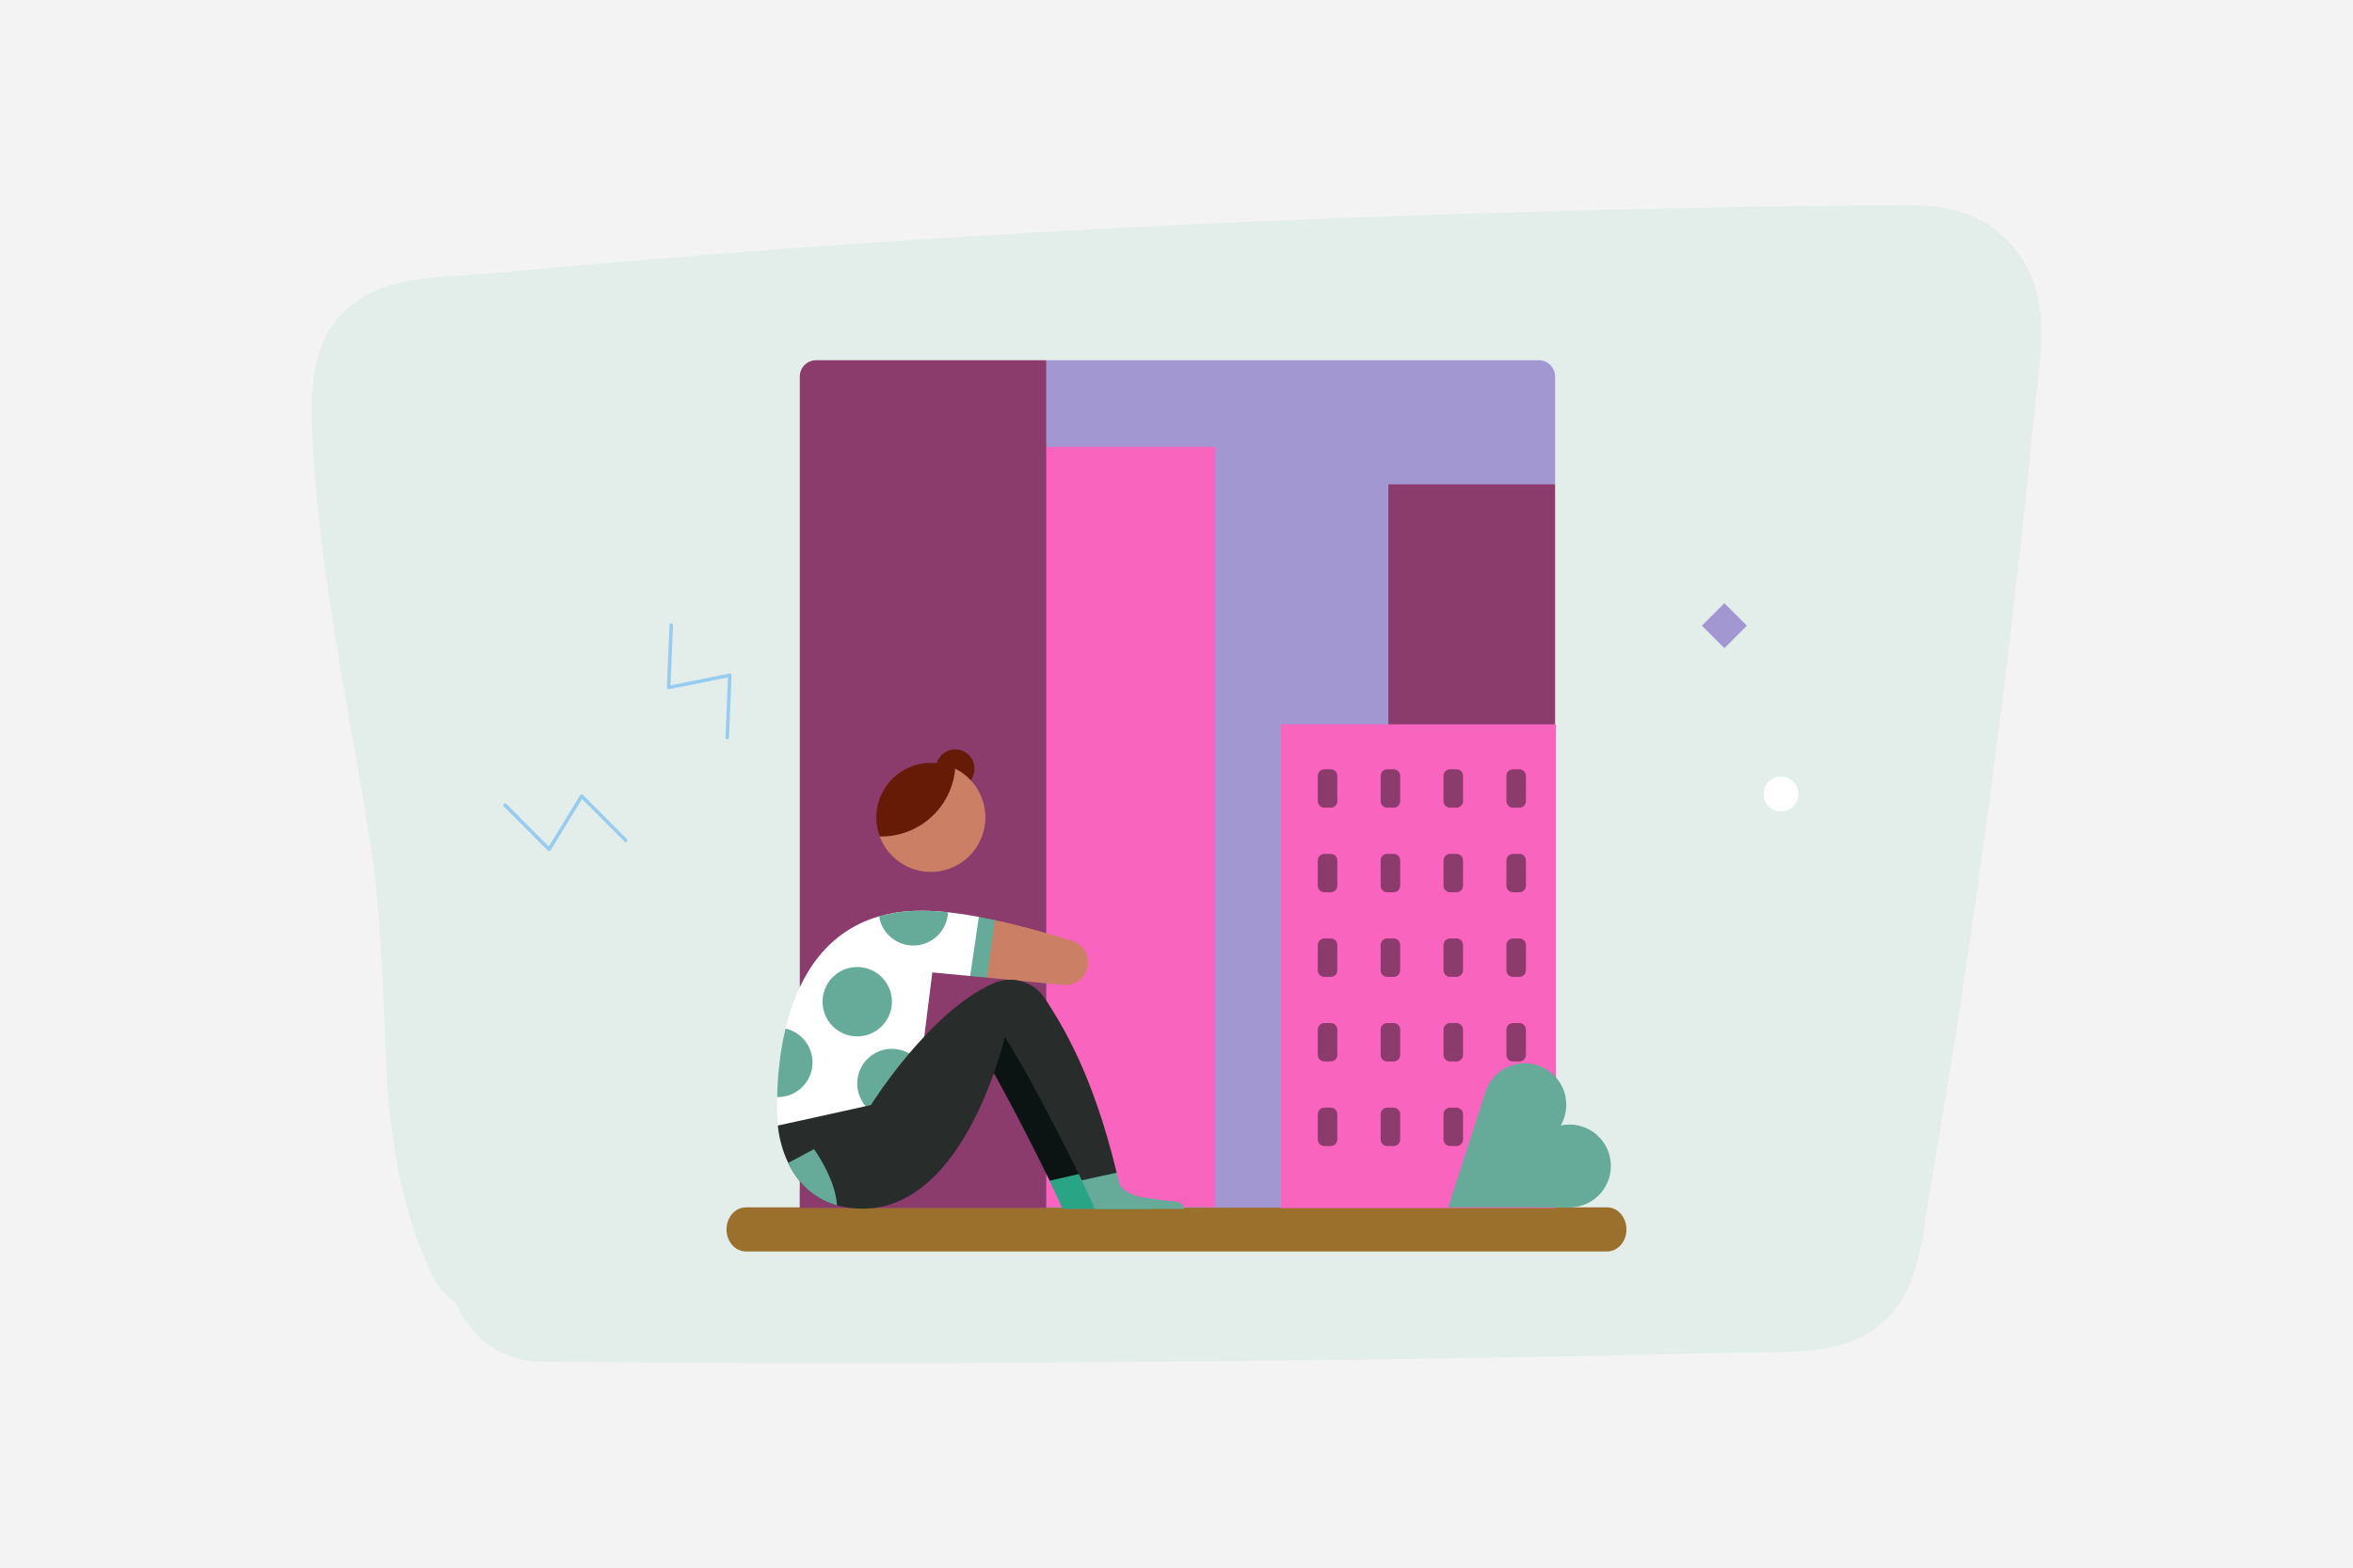
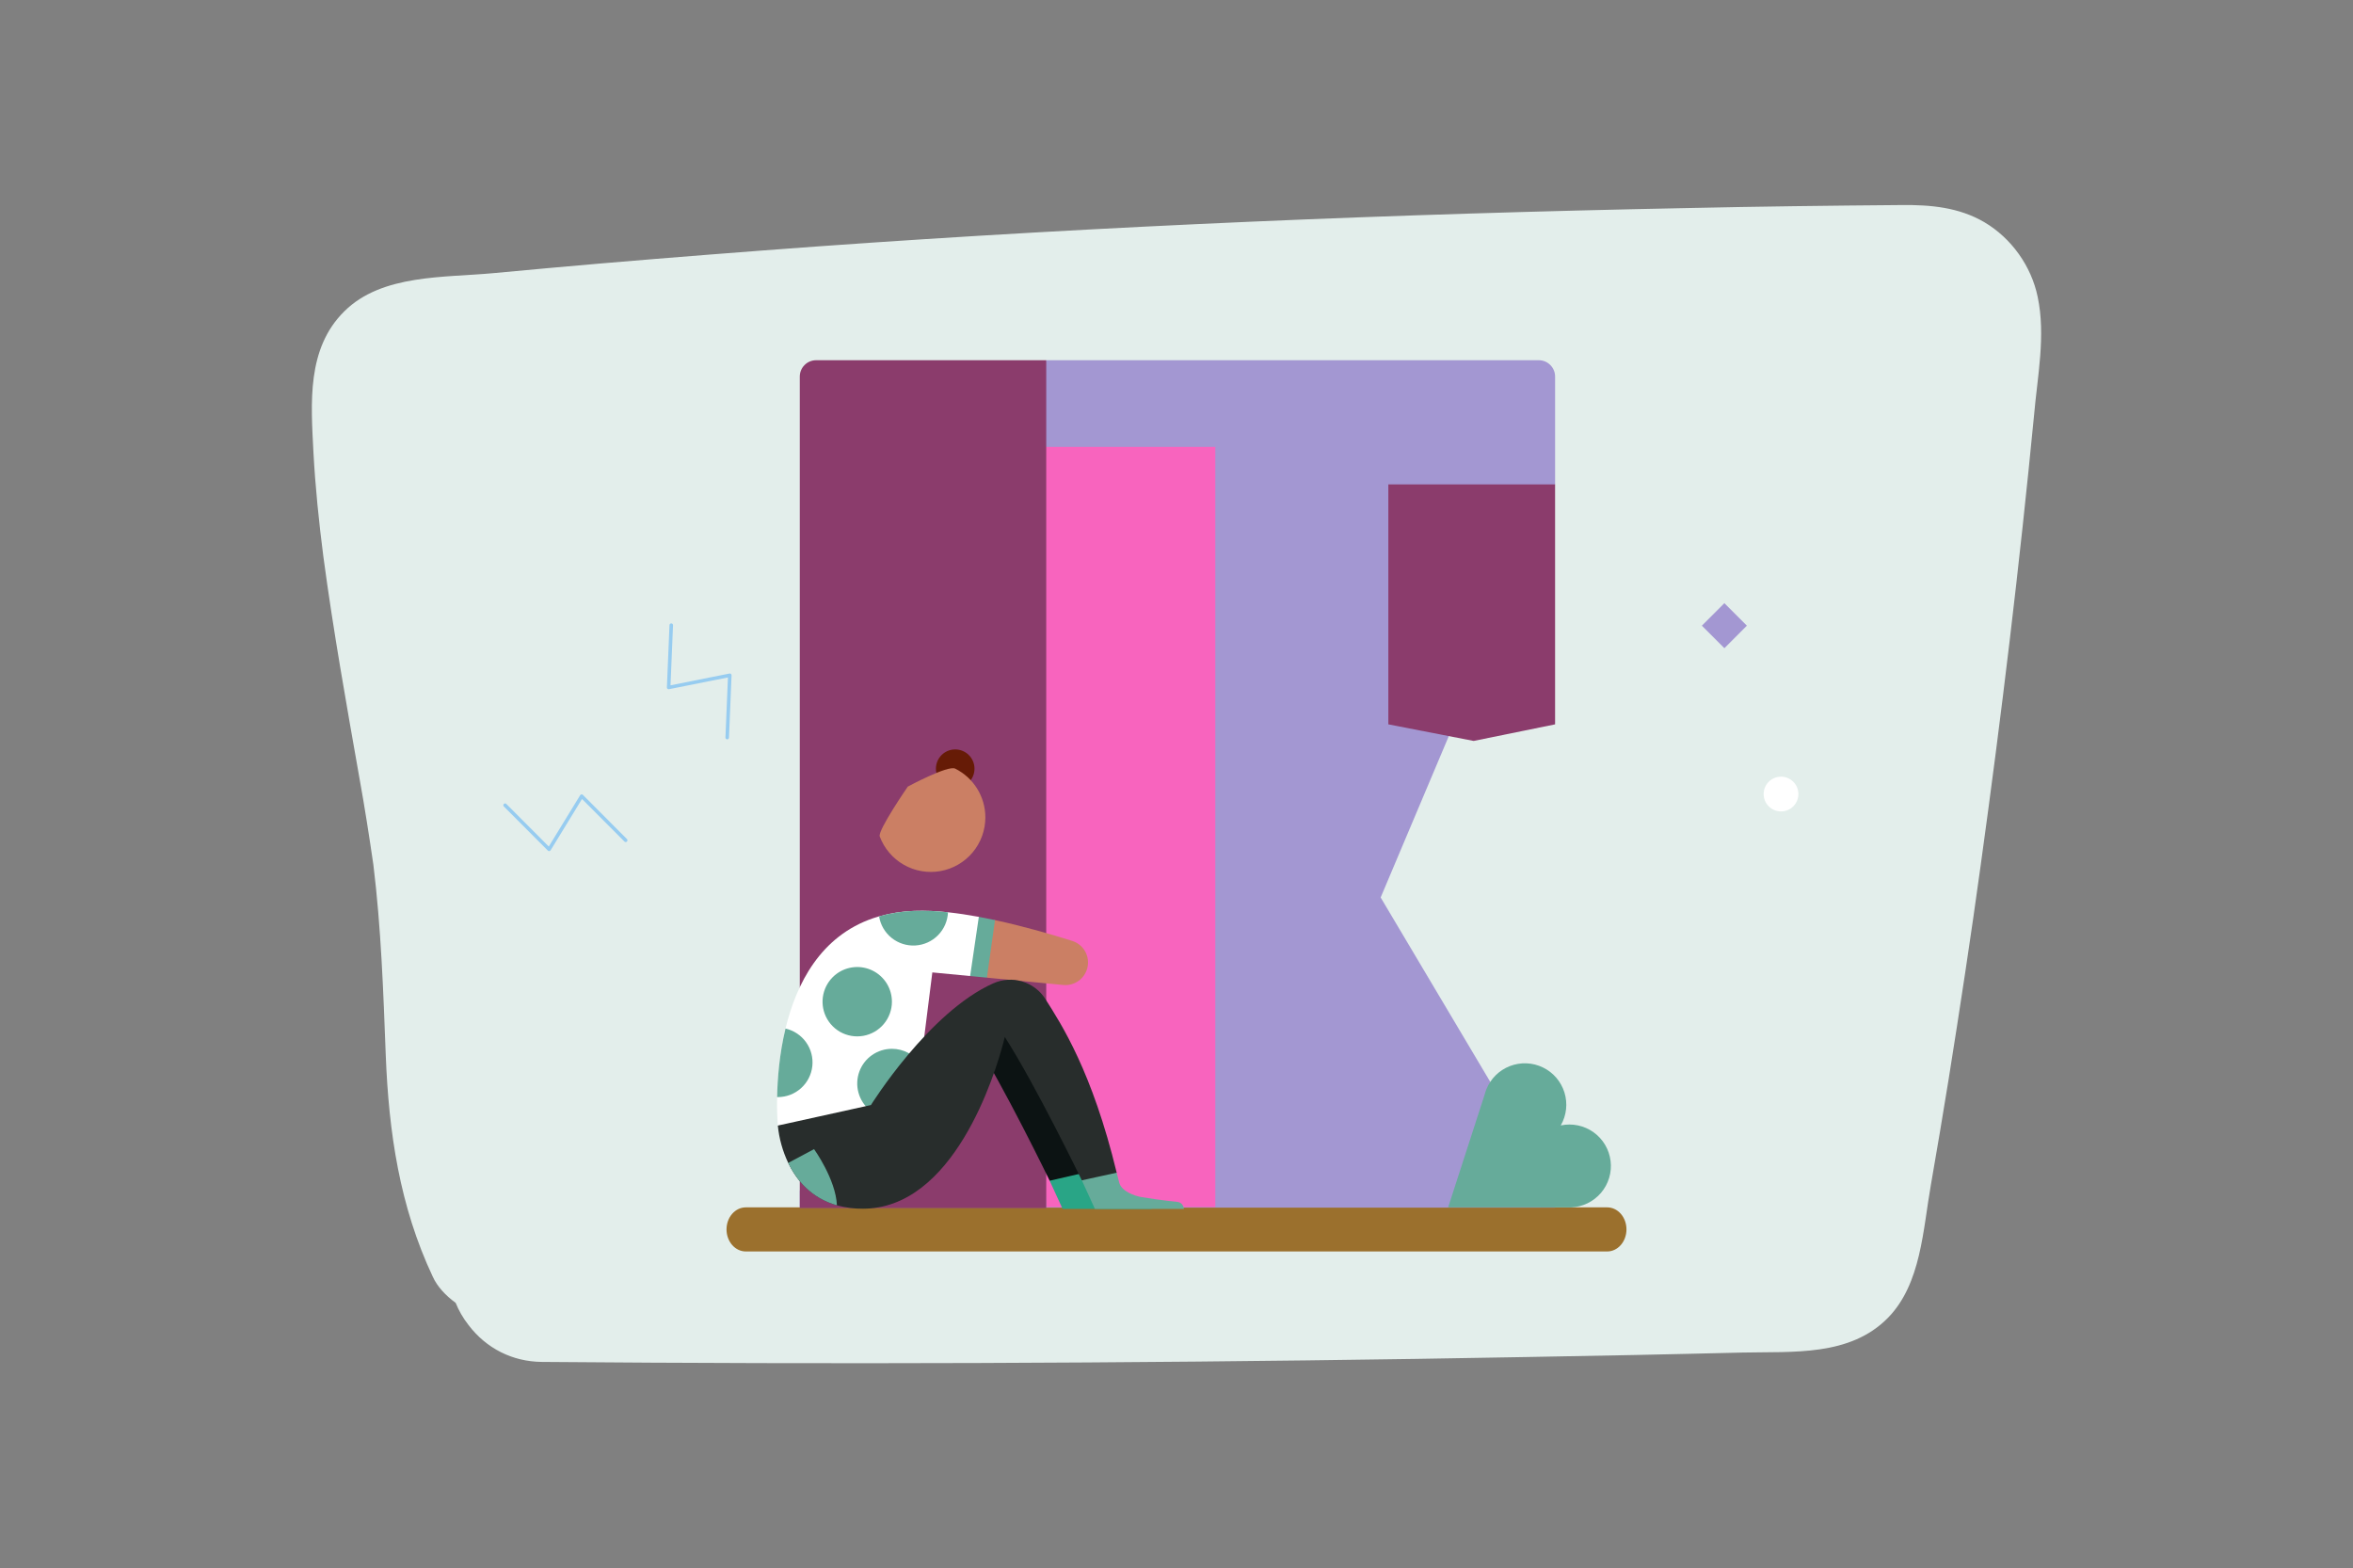
<svg xmlns="http://www.w3.org/2000/svg" width="2000" height="1333" viewBox="0 0 2000 1333" fill="none">
  <rect x="0" y="0" width="2000" height="1333" fill="#808080" stroke="none" />
  <g clip-path="url(#clip0_805_2920)">
-     <path d="M2000 0H0.004V1333H2000V0Z" fill="#F3F3F3" />
    <path d="M1731.98 252.311C1726.59 226.22 1709.68 202.465 1686.65 188.865C1664.85 176.126 1640.84 174.038 1616.34 174.286C1555.47 174.782 1494.59 175.513 1433.72 176.858C1186.89 181.752 939.715 191.92 693.386 209.565C632.759 213.977 571.884 218.754 511.246 223.896C480.756 226.468 450.619 229.287 420.117 232.106C377.855 236.14 324.695 232.837 292.73 264.566C260.517 296.283 264.315 342.59 266.391 383.991C267.984 413.88 271.05 443.639 274.848 473.032C283.294 536.242 294.57 599.205 305.587 661.789C309.998 686.04 313.796 710.668 317.346 734.919C323.963 788.941 325.803 842.585 327.879 896.854C330.451 962.623 339.639 1025.22 367.817 1085.12C371.615 1093.56 378.834 1101.29 387.291 1107.41C389.863 1113.78 393.413 1120.15 398.32 1126.4C413.382 1146.11 435.427 1157.38 460.539 1157.63C708.212 1159.71 955.52 1158.85 1203.19 1155.06C1265.41 1154.07 1327.27 1152.97 1389.37 1151.75C1420.12 1151.01 1450.49 1150.52 1481.24 1149.67C1523.74 1148.69 1572.37 1153.22 1604.83 1120.03C1633.01 1091.12 1634.47 1045.06 1641.2 1007.21C1646.36 977.32 1651.5 947.313 1656.28 917.425C1665.95 856.798 1675.26 795.923 1683.6 735.037C1701.23 607.898 1716.54 480.511 1728.91 352.876C1731.73 320.298 1738.95 285.266 1731.98 252.311Z" fill="#E3EEEB" />
    <path d="M1366.08 1026.26H633.915C629.574 1026.26 625.399 1028.23 622.332 1031.75C619.253 1035.26 617.531 1040.03 617.531 1045C617.531 1049.97 619.253 1054.74 622.332 1058.26C625.399 1061.77 629.574 1063.74 633.915 1063.74H1366.07C1370.41 1063.74 1374.59 1061.77 1377.65 1058.26C1380.73 1054.74 1382.46 1049.97 1382.46 1045C1382.46 1042.55 1382.03 1040.11 1381.22 1037.84C1380.39 1035.55 1379.19 1033.49 1377.67 1031.75C1376.14 1030.01 1374.34 1028.62 1372.36 1027.69C1370.37 1026.74 1368.23 1026.26 1366.08 1026.26Z" fill="#9B702D" />
    <path d="M1321.8 320.062V411.746L1173.53 762.851L1321.8 1012.31V1026.52H679.809V1012.31C679.809 1012.31 807.149 488.508 813.471 488.508L889.278 306.191H1307.92C1309.74 306.191 1311.55 306.545 1313.24 307.241C1314.92 307.937 1316.45 308.963 1317.73 310.261C1319.02 311.535 1320.05 313.068 1320.74 314.755C1321.44 316.43 1321.8 318.246 1321.8 320.062Z" fill="#A397D2" />
    <path d="M1180.06 411.746H1321.79V615.695L1252.58 629.79L1180.06 615.695V411.746Z" fill="#8B3C6C" />
    <path d="M863.176 379.816H1033V1026.08H889.278L863.176 379.816Z" fill="#F864BE" />
    <path d="M889.278 306.191V1026.84H679.809V320.062C679.809 318.246 680.162 316.43 680.87 314.755C681.554 313.068 682.58 311.535 683.878 310.261C685.152 308.963 686.685 307.937 688.372 307.241C690.059 306.545 691.863 306.191 693.691 306.191H889.278Z" fill="#8B3C6C" />
-     <path d="M1321.79 615.695H1088.7V1026.84H1322.55V615.695H1321.79Z" fill="#F864BE" />
-     <path d="M1131.11 653.876H1125.68C1124.95 653.876 1124.22 654.029 1123.54 654.301C1122.88 654.584 1122.25 654.997 1121.73 655.516C1121.21 656.034 1120.8 656.66 1120.52 657.32C1120.25 658.004 1120.09 658.724 1120.09 659.467V680.934C1120.09 681.665 1120.25 682.397 1120.52 683.081C1120.8 683.753 1121.21 684.366 1121.73 684.885C1122.25 685.404 1122.88 685.817 1123.54 686.1C1124.22 686.383 1124.95 686.525 1125.68 686.525H1131.11C1131.84 686.525 1132.57 686.383 1133.25 686.1C1133.93 685.817 1134.54 685.404 1135.06 684.885C1135.58 684.366 1135.99 683.753 1136.26 683.081C1136.56 682.397 1136.7 681.665 1136.7 680.934V659.467C1136.7 658.724 1136.56 658.004 1136.26 657.32C1135.99 656.66 1135.58 656.034 1135.06 655.516C1134.54 654.997 1133.93 654.584 1133.25 654.301C1132.57 654.029 1131.84 653.876 1131.11 653.876ZM1184.54 653.876H1179.12C1178.39 653.876 1177.65 654.029 1176.97 654.301C1176.31 654.584 1175.68 654.997 1175.17 655.516C1174.65 656.034 1174.23 656.66 1173.95 657.32C1173.68 658.004 1173.53 658.724 1173.53 659.467V680.934C1173.53 681.665 1173.68 682.397 1173.95 683.081C1174.23 683.753 1174.65 684.366 1175.17 684.885C1175.68 685.404 1176.31 685.817 1176.97 686.1C1177.65 686.383 1178.39 686.525 1179.12 686.525H1184.54C1185.27 686.525 1186 686.383 1186.68 686.1C1187.36 685.817 1187.97 685.404 1188.49 684.885C1189.01 684.366 1189.43 683.753 1189.7 683.081C1189.99 682.397 1190.13 681.665 1190.13 680.934V659.467C1190.13 658.724 1189.99 658.004 1189.7 657.32C1189.43 656.66 1189.01 656.034 1188.49 655.516C1187.97 654.997 1187.36 654.584 1186.68 654.301C1186 654.029 1185.27 653.876 1184.54 653.876ZM1237.96 653.876H1232.55C1231.82 653.876 1231.09 654.029 1230.4 654.301C1229.74 654.584 1229.12 654.997 1228.6 655.516C1228.08 656.034 1227.67 656.66 1227.38 657.32C1227.11 658.004 1226.96 658.724 1226.96 659.467V680.934C1226.96 681.665 1227.11 682.397 1227.38 683.081C1227.67 683.753 1228.08 684.366 1228.6 684.885C1229.12 685.404 1229.74 685.817 1230.4 686.1C1231.09 686.383 1231.82 686.525 1232.55 686.525H1237.96C1238.71 686.525 1239.44 686.383 1240.11 686.1C1240.79 685.817 1241.41 685.404 1241.93 684.885C1242.44 684.366 1242.86 683.753 1243.13 683.081C1243.42 682.397 1243.55 681.665 1243.55 680.934V659.467C1243.55 658.724 1243.42 658.004 1243.13 657.32C1242.86 656.66 1242.44 656.034 1241.93 655.516C1241.41 654.997 1240.79 654.584 1240.11 654.301C1239.44 654.029 1238.71 653.876 1237.96 653.876ZM1291.41 653.876H1285.99C1285.26 653.876 1284.53 654.029 1283.85 654.301C1283.18 654.584 1282.56 654.997 1282.04 655.516C1281.52 656.034 1281.11 656.66 1280.83 657.32C1280.55 658.004 1280.4 658.724 1280.4 659.467V680.934C1280.4 681.665 1280.55 682.397 1280.83 683.081C1281.11 683.753 1281.52 684.366 1282.04 684.885C1282.56 685.404 1283.18 685.817 1283.85 686.1C1284.53 686.383 1285.26 686.525 1285.99 686.525H1291.41C1292.15 686.525 1292.88 686.383 1293.55 686.1C1294.24 685.817 1294.85 685.404 1295.37 684.885C1295.89 684.366 1296.3 683.753 1296.57 683.081C1296.87 682.397 1297 681.665 1297 680.934V659.467C1297 658.724 1296.87 658.004 1296.57 657.32C1296.3 656.66 1295.89 656.034 1295.37 655.516C1294.85 654.997 1294.24 654.584 1293.55 654.301C1292.88 654.029 1292.15 653.876 1291.41 653.876ZM1131.11 725.791H1125.68C1124.95 725.791 1124.22 725.932 1123.54 726.215C1122.88 726.487 1122.25 726.899 1121.73 727.418C1121.21 727.937 1120.8 728.563 1120.52 729.235C1120.25 729.919 1120.09 730.638 1120.09 731.382V752.837C1120.09 753.58 1120.25 754.311 1120.52 754.984C1120.8 755.668 1121.21 756.281 1121.73 756.8C1122.25 757.319 1122.88 757.732 1123.54 758.003C1124.22 758.298 1124.95 758.428 1125.68 758.428H1131.11C1132.6 758.428 1134.01 757.85 1135.06 756.8C1136.11 755.75 1136.7 754.335 1136.7 752.837V731.382C1136.7 730.638 1136.56 729.919 1136.26 729.235C1135.99 728.563 1135.58 727.937 1135.06 727.418C1134.54 726.899 1133.93 726.487 1133.25 726.215C1132.57 725.932 1131.84 725.791 1131.11 725.791ZM1184.54 725.791H1179.12C1178.39 725.791 1177.65 725.932 1176.97 726.215C1176.31 726.487 1175.68 726.899 1175.17 727.418C1174.65 727.937 1174.23 728.563 1173.95 729.235C1173.68 729.919 1173.53 730.638 1173.53 731.382V752.837C1173.53 753.58 1173.68 754.311 1173.95 754.984C1174.23 755.668 1174.65 756.281 1175.17 756.8C1175.68 757.319 1176.31 757.732 1176.97 758.003C1177.65 758.298 1178.39 758.428 1179.12 758.428H1184.54C1186.03 758.428 1187.44 757.85 1188.49 756.8C1189.54 755.75 1190.13 754.335 1190.13 752.837V731.382C1190.13 730.638 1189.99 729.919 1189.7 729.235C1189.43 728.563 1189.01 727.937 1188.49 727.418C1187.97 726.899 1187.36 726.487 1186.68 726.215C1186 725.932 1185.27 725.791 1184.54 725.791ZM1237.96 725.791H1232.55C1231.82 725.791 1231.09 725.932 1230.4 726.215C1229.74 726.487 1229.12 726.899 1228.6 727.418C1228.08 727.937 1227.67 728.563 1227.38 729.235C1227.11 729.919 1226.96 730.638 1226.96 731.382V752.837C1226.96 753.58 1227.11 754.311 1227.38 754.984C1227.67 755.668 1228.08 756.281 1228.6 756.8C1229.12 757.319 1229.74 757.732 1230.4 758.003C1231.09 758.298 1231.82 758.428 1232.55 758.428H1237.96C1238.71 758.428 1239.44 758.298 1240.11 758.003C1240.79 757.732 1241.41 757.319 1241.93 756.8C1242.44 756.281 1242.86 755.668 1243.13 754.984C1243.42 754.311 1243.55 753.58 1243.55 752.837V731.382C1243.55 730.638 1243.42 729.919 1243.13 729.235C1242.86 728.563 1242.44 727.937 1241.93 727.418C1241.41 726.899 1240.79 726.487 1240.11 726.215C1239.44 725.932 1238.71 725.791 1237.96 725.791ZM1291.41 725.791H1285.99C1285.26 725.791 1284.53 725.932 1283.85 726.215C1283.18 726.487 1282.56 726.899 1282.04 727.418C1281.52 727.937 1281.11 728.563 1280.83 729.235C1280.55 729.919 1280.4 730.638 1280.4 731.382V752.837C1280.4 753.58 1280.55 754.311 1280.83 754.984C1281.11 755.668 1281.52 756.281 1282.04 756.8C1282.56 757.319 1283.18 757.732 1283.85 758.003C1284.53 758.298 1285.26 758.428 1285.99 758.428H1291.41C1292.89 758.428 1294.32 757.85 1295.37 756.8C1296.42 755.75 1297 754.335 1297 752.837V731.382C1297 730.638 1296.87 729.919 1296.57 729.235C1296.3 728.563 1295.89 727.937 1295.37 727.418C1294.85 726.899 1294.24 726.487 1293.55 726.215C1292.88 725.932 1292.15 725.791 1291.41 725.791ZM1131.11 797.682H1125.68C1124.95 797.682 1124.22 797.835 1123.54 798.106C1122.88 798.39 1122.25 798.802 1121.73 799.321C1121.21 799.84 1120.8 800.465 1120.52 801.138C1120.25 801.81 1120.09 802.541 1120.09 803.273V824.74C1120.09 825.483 1120.25 826.202 1120.52 826.886C1120.8 827.571 1121.21 828.172 1121.73 828.691C1122.25 829.21 1122.88 829.635 1123.54 829.906C1124.22 830.189 1124.95 830.331 1125.68 830.331H1131.11C1131.84 830.331 1132.57 830.189 1133.25 829.906C1133.93 829.635 1134.54 829.21 1135.06 828.691C1135.58 828.172 1135.99 827.571 1136.26 826.886C1136.56 826.202 1136.7 825.483 1136.7 824.74V803.273C1136.7 802.541 1136.56 801.81 1136.26 801.138C1135.99 800.465 1135.58 799.84 1135.06 799.321C1134.54 798.802 1133.93 798.39 1133.25 798.106C1132.57 797.835 1131.84 797.682 1131.11 797.682ZM1184.54 797.682H1179.12C1178.39 797.682 1177.65 797.835 1176.97 798.106C1176.31 798.39 1175.68 798.802 1175.17 799.321C1174.65 799.84 1174.23 800.465 1173.95 801.138C1173.68 801.81 1173.53 802.541 1173.53 803.273V824.74C1173.53 825.483 1173.68 826.202 1173.95 826.886C1174.23 827.571 1174.65 828.172 1175.17 828.691C1175.68 829.21 1176.31 829.635 1176.97 829.906C1177.65 830.189 1178.39 830.331 1179.12 830.331H1184.54C1185.27 830.331 1186 830.189 1186.68 829.906C1187.36 829.635 1187.97 829.21 1188.49 828.691C1189.01 828.172 1189.43 827.571 1189.7 826.886C1189.99 826.202 1190.13 825.483 1190.13 824.74V803.273C1190.13 802.541 1189.99 801.81 1189.7 801.138C1189.43 800.465 1189.01 799.84 1188.49 799.321C1187.97 798.802 1187.36 798.39 1186.68 798.106C1186 797.835 1185.27 797.682 1184.54 797.682ZM1237.96 797.682H1232.55C1231.82 797.682 1231.09 797.835 1230.4 798.106C1229.74 798.39 1229.12 798.802 1228.6 799.321C1228.08 799.84 1227.67 800.465 1227.38 801.138C1227.11 801.81 1226.96 802.541 1226.96 803.273V824.74C1226.96 825.483 1227.11 826.202 1227.38 826.886C1227.67 827.571 1228.08 828.172 1228.6 828.691C1229.12 829.21 1229.74 829.635 1230.4 829.906C1231.09 830.189 1231.82 830.331 1232.55 830.331H1237.96C1238.71 830.331 1239.44 830.189 1240.11 829.906C1240.79 829.635 1241.41 829.21 1241.93 828.691C1242.44 828.172 1242.86 827.571 1243.13 826.886C1243.42 826.202 1243.55 825.483 1243.55 824.74V803.273C1243.55 802.541 1243.42 801.81 1243.13 801.138C1242.86 800.465 1242.44 799.84 1241.93 799.321C1241.41 798.802 1240.79 798.39 1240.11 798.106C1239.44 797.835 1238.71 797.682 1237.96 797.682ZM1291.41 797.682H1285.99C1285.26 797.682 1284.53 797.835 1283.85 798.106C1283.18 798.39 1282.56 798.802 1282.04 799.321C1281.52 799.84 1281.11 800.465 1280.83 801.138C1280.55 801.81 1280.4 802.541 1280.4 803.273V824.74C1280.4 825.483 1280.55 826.202 1280.83 826.886C1281.11 827.571 1281.52 828.172 1282.04 828.691C1282.56 829.21 1283.18 829.635 1283.85 829.906C1284.53 830.189 1285.26 830.331 1285.99 830.331H1291.41C1292.15 830.331 1292.88 830.189 1293.55 829.906C1294.24 829.635 1294.85 829.21 1295.37 828.691C1295.89 828.172 1296.3 827.571 1296.57 826.886C1296.87 826.202 1297 825.483 1297 824.74V803.273C1297 802.541 1296.87 801.81 1296.57 801.138C1296.3 800.465 1295.89 799.84 1295.37 799.321C1294.85 798.802 1294.24 798.39 1293.55 798.106C1292.88 797.835 1292.15 797.682 1291.41 797.682ZM1131.11 869.597H1125.68C1124.95 869.597 1124.22 869.75 1123.54 870.021C1122.88 870.304 1122.25 870.717 1121.73 871.236C1121.21 871.755 1120.8 872.368 1120.52 873.041C1120.25 873.725 1120.09 874.444 1120.09 875.187V896.654C1120.09 897.386 1120.25 898.117 1120.52 898.801C1120.8 899.474 1121.21 900.087 1121.73 900.606C1122.25 901.125 1122.88 901.538 1123.54 901.821C1124.22 902.104 1124.95 902.245 1125.68 902.245H1131.11C1131.84 902.245 1132.57 902.104 1133.25 901.821C1133.93 901.538 1134.54 901.125 1135.06 900.606C1135.58 900.087 1135.99 899.474 1136.26 898.801C1136.56 898.117 1136.7 897.386 1136.7 896.654V875.187C1136.7 874.444 1136.56 873.725 1136.26 873.041C1135.99 872.368 1135.58 871.755 1135.06 871.236C1134.54 870.717 1133.93 870.304 1133.25 870.021C1132.57 869.75 1131.84 869.597 1131.11 869.597ZM1184.54 869.597H1179.12C1178.39 869.597 1177.65 869.75 1176.97 870.021C1176.31 870.304 1175.68 870.717 1175.17 871.236C1174.65 871.755 1174.23 872.368 1173.95 873.041C1173.68 873.725 1173.53 874.444 1173.53 875.187V896.654C1173.53 897.386 1173.68 898.117 1173.95 898.801C1174.23 899.474 1174.65 900.087 1175.17 900.606C1175.68 901.125 1176.31 901.538 1176.97 901.821C1177.65 902.104 1178.39 902.245 1179.12 902.245H1184.54C1185.27 902.245 1186 902.104 1186.68 901.821C1187.36 901.538 1187.97 901.125 1188.49 900.606C1189.01 900.087 1189.43 899.474 1189.7 898.801C1189.99 898.117 1190.13 897.386 1190.13 896.654V875.187C1190.13 874.444 1189.99 873.725 1189.7 873.041C1189.43 872.368 1189.01 871.755 1188.49 871.236C1187.97 870.717 1187.36 870.304 1186.68 870.021C1186 869.75 1185.27 869.597 1184.54 869.597ZM1237.96 869.597H1232.55C1231.82 869.597 1231.09 869.75 1230.4 870.021C1229.74 870.304 1229.12 870.717 1228.6 871.236C1228.08 871.755 1227.67 872.368 1227.38 873.041C1227.11 873.725 1226.96 874.444 1226.96 875.187V896.654C1226.96 897.386 1227.11 898.117 1227.38 898.801C1227.67 899.474 1228.08 900.087 1228.6 900.606C1229.12 901.125 1229.74 901.538 1230.4 901.821C1231.09 902.104 1231.82 902.245 1232.55 902.245H1237.96C1238.71 902.245 1239.44 902.104 1240.11 901.821C1240.79 901.538 1241.41 901.125 1241.93 900.606C1242.44 900.087 1242.86 899.474 1243.13 898.801C1243.42 898.117 1243.55 897.386 1243.55 896.654V875.187C1243.55 874.444 1243.42 873.725 1243.13 873.041C1242.86 872.368 1242.44 871.755 1241.93 871.236C1241.41 870.717 1240.79 870.304 1240.11 870.021C1239.44 869.75 1238.71 869.597 1237.96 869.597ZM1291.41 869.597H1285.99C1285.26 869.597 1284.53 869.75 1283.85 870.021C1283.18 870.304 1282.56 870.717 1282.04 871.236C1281.52 871.755 1281.11 872.368 1280.83 873.041C1280.55 873.725 1280.4 874.444 1280.4 875.187V896.654C1280.4 897.386 1280.55 898.117 1280.83 898.801C1281.11 899.474 1281.52 900.087 1282.04 900.606C1282.56 901.125 1283.18 901.538 1283.85 901.821C1284.53 902.104 1285.26 902.245 1285.99 902.245H1291.41C1292.15 902.245 1292.88 902.104 1293.55 901.821C1294.24 901.538 1294.85 901.125 1295.37 900.606C1295.89 900.087 1296.3 899.474 1296.57 898.801C1296.87 898.117 1297 897.386 1297 896.654V875.187C1297 874.444 1296.87 873.725 1296.57 873.041C1296.3 872.368 1295.89 871.755 1295.37 871.236C1294.85 870.717 1294.24 870.304 1293.55 870.021C1292.88 869.75 1292.15 869.597 1291.41 869.597ZM1131.11 941.499H1125.68C1124.95 941.499 1124.22 941.641 1123.54 941.924C1122.88 942.195 1122.25 942.608 1121.73 943.127C1121.21 943.646 1120.8 944.271 1120.52 944.944C1120.25 945.616 1120.09 946.347 1120.09 947.09V968.546C1120.09 969.289 1120.25 970.02 1120.52 970.692C1120.8 971.376 1121.21 971.99 1121.73 972.509C1122.25 973.028 1122.88 973.441 1123.54 973.712C1124.22 974.007 1124.95 974.136 1125.68 974.136H1131.11C1131.84 974.136 1132.57 974.007 1133.25 973.712C1133.93 973.441 1134.54 973.028 1135.06 972.509C1135.58 971.99 1135.99 971.376 1136.26 970.692C1136.56 970.02 1136.7 969.289 1136.7 968.546V947.09C1136.7 946.347 1136.56 945.616 1136.26 944.944C1135.99 944.271 1135.58 943.646 1135.06 943.127C1134.54 942.608 1133.93 942.195 1133.25 941.924C1132.57 941.641 1131.84 941.499 1131.11 941.499ZM1184.54 941.499H1179.12C1178.39 941.499 1177.65 941.641 1176.97 941.924C1176.31 942.195 1175.68 942.608 1175.17 943.127C1174.65 943.646 1174.23 944.271 1173.95 944.944C1173.68 945.616 1173.53 946.347 1173.53 947.09V968.546C1173.53 969.289 1173.68 970.02 1173.95 970.692C1174.23 971.376 1174.65 971.99 1175.17 972.509C1175.68 973.028 1176.31 973.441 1176.97 973.712C1177.65 974.007 1178.39 974.136 1179.12 974.136H1184.54C1185.27 974.136 1186 974.007 1186.68 973.712C1187.36 973.441 1187.97 973.028 1188.49 972.509C1189.01 971.99 1189.43 971.376 1189.7 970.692C1189.99 970.02 1190.13 969.289 1190.13 968.546V947.09C1190.13 946.347 1189.99 945.616 1189.7 944.944C1189.43 944.271 1189.01 943.646 1188.49 943.127C1187.97 942.608 1187.36 942.195 1186.68 941.924C1186 941.641 1185.27 941.499 1184.54 941.499ZM1237.96 941.499H1232.55C1231.82 941.499 1231.09 941.641 1230.4 941.924C1229.74 942.195 1229.12 942.608 1228.6 943.127C1228.08 943.646 1227.67 944.271 1227.38 944.944C1227.11 945.616 1226.96 946.347 1226.96 947.09V968.546C1226.96 969.289 1227.11 970.02 1227.38 970.692C1227.67 971.376 1228.08 971.99 1228.6 972.509C1229.12 973.028 1229.74 973.441 1230.4 973.712C1231.09 974.007 1231.82 974.136 1232.55 974.136H1237.96C1238.71 974.136 1239.44 974.007 1240.11 973.712C1240.79 973.441 1241.41 973.028 1241.93 972.509C1242.44 971.99 1242.86 971.376 1243.13 970.692C1243.42 970.02 1243.55 969.289 1243.55 968.546V947.09C1243.55 946.347 1243.42 945.616 1243.13 944.944C1242.86 944.271 1242.44 943.646 1241.93 943.127C1241.41 942.608 1240.79 942.195 1240.11 941.924C1239.44 941.641 1238.71 941.499 1237.96 941.499ZM1291.41 941.499H1285.99C1285.26 941.499 1284.53 941.641 1283.85 941.924C1283.18 942.195 1282.56 942.608 1282.04 943.127C1281.52 943.646 1281.11 944.271 1280.83 944.944C1280.55 945.616 1280.4 946.347 1280.4 947.09V968.546C1280.4 969.289 1280.55 970.02 1280.83 970.692C1281.11 971.376 1281.52 971.99 1282.04 972.509C1282.56 973.028 1283.18 973.441 1283.85 973.712C1284.53 974.007 1285.26 974.136 1285.99 974.136H1291.41C1292.15 974.136 1292.88 974.007 1293.55 973.712C1294.24 973.441 1294.85 973.028 1295.37 972.509C1295.89 971.99 1296.3 971.376 1296.57 970.692C1296.87 970.02 1297 969.289 1297 968.546V947.09C1297 946.347 1296.87 945.616 1296.57 944.944C1296.3 944.271 1295.89 943.646 1295.37 943.127C1294.85 942.608 1294.24 942.195 1293.55 941.924C1292.88 941.641 1292.15 941.499 1291.41 941.499Z" fill="#8B3C6C" />
    <path d="M1335.34 1026.29C1340.21 1026.1 1344.98 1024.91 1349.37 1022.78C1353.77 1020.64 1357.66 1017.62 1360.83 1013.91C1364 1010.18 1366.33 1005.86 1367.74 1001.19C1369.15 996.51 1369.55 991.603 1368.95 986.767C1368.36 981.907 1366.76 977.248 1364.27 973.061C1361.78 968.862 1358.43 965.241 1354.47 962.41C1350.5 959.568 1345.99 957.586 1341.2 956.595C1336.43 955.581 1331.49 955.604 1326.73 956.595C1326.71 956.595 1326.71 956.595 1326.69 956.595C1326.69 956.595 1326.68 956.595 1326.68 956.583C1326.65 956.583 1326.65 956.56 1326.65 956.548V956.536C1329.07 952.325 1330.58 947.678 1331.11 942.877C1331.64 938.077 1331.17 933.217 1329.75 928.605C1328.29 923.982 1325.94 919.712 1322.79 916.044C1319.64 912.387 1315.77 909.415 1311.42 907.315C1307.06 905.204 1302.32 904.013 1297.51 903.824C1292.67 903.635 1287.86 904.437 1283.36 906.171C1278.85 907.917 1274.74 910.571 1271.3 913.979C1267.88 917.365 1265.17 921.434 1263.36 925.928C1262.81 927.379 1262.32 928.865 1261.92 930.398L1230.9 1026.22L1332.89 1026.28C1333.7 1026.32 1334.51 1026.32 1335.32 1026.28L1335.34 1026.29Z" fill="#66AB9A" />
    <path d="M811.903 669.796C820.962 669.796 828.298 662.46 828.298 653.401C828.298 644.342 820.962 637.006 811.903 637.006C802.844 637.006 795.508 644.342 795.508 653.401C795.508 662.46 802.844 669.796 811.903 669.796Z" fill="#661B06" />
    <path d="M978.874 1027.58H903.196L892.203 1003.61L902.524 986.494L921.703 996.803L923.826 1005.14C925.784 1012.67 936.918 1016.62 943.17 1017.61C950.612 1018.78 960.108 1020.22 965.368 1020.74C969.036 1021.09 971.985 1021.43 973.578 1021.66C978.437 1022.34 978.874 1027.58 978.874 1027.58Z" fill="#29A586" />
    <path d="M861.027 849.07C874.733 870.644 900.883 910.77 921.701 996.804L892.202 1003.61C892.202 1003.61 853.042 922.636 826.609 881.412L861.027 849.07Z" fill="#0C1313" />
    <path d="M924.569 821.068C923.861 825.585 921.561 829.702 918.093 832.698C914.614 835.67 910.191 837.31 905.602 837.321C904.989 837.321 904.376 837.286 903.739 837.227L838.854 831.011C838.854 831.011 828.509 806.454 833.9 801.146C837.214 797.89 841.154 781.094 845.719 782.085C869.71 787.24 893.217 794.034 911.382 799.778C915.758 801.158 919.497 804.071 921.927 807.975C924.345 811.879 925.276 816.527 924.569 821.068Z" fill="#CB7F64" />
    <path d="M831.978 779.326L837.533 805.169L824.594 829.632L792.464 826.553L782.651 904.602L778.581 936.873L739.15 943.537L693.444 951.275L661.149 956.736C660.536 948.68 660.335 940.6 660.536 932.521C660.831 917.128 662.411 896.038 667.66 874.276C676.896 835.99 697.49 795.615 742.382 780.399C743.963 779.868 745.567 779.361 747.206 778.901C756.973 776.141 767.046 774.561 777.201 774.23C786.732 773.936 796.286 774.337 805.769 775.434C814.285 776.342 823.108 777.686 831.978 779.326Z" fill="white" />
    <path d="M758.116 891.486C752.065 891.486 746.156 893.349 741.202 896.817C736.248 900.273 732.473 905.191 730.409 910.877C728.345 916.562 728.062 922.743 729.631 928.581C731.188 934.431 734.514 939.657 739.149 943.537L778.581 936.873L782.65 904.602C779.961 900.568 776.304 897.253 772.022 894.965C767.753 892.677 762.964 891.486 758.116 891.486ZM777.2 774.23C767.045 774.561 756.972 776.141 747.206 778.901C748.361 786.108 752.16 792.643 757.857 797.219C763.554 801.796 770.749 804.084 778.05 803.659C785.351 803.223 792.227 800.097 797.347 794.884C802.466 789.67 805.473 782.735 805.768 775.434C796.285 774.337 786.731 773.936 777.2 774.23ZM667.659 874.276C662.411 896.038 660.83 917.128 660.535 932.521C660.736 932.532 660.948 932.532 661.148 932.532C668.402 932.532 675.409 929.855 680.811 925.007C686.213 920.183 689.645 913.519 690.448 906.312C691.25 899.105 689.374 891.851 685.163 885.942C680.964 880.032 674.725 875.881 667.659 874.276ZM758.116 851.453C758.116 846.004 756.606 840.672 753.764 836.025C750.909 831.39 746.84 827.627 741.992 825.162C737.144 822.696 731.695 821.623 726.281 822.06C720.855 822.496 715.654 824.419 711.254 827.627C706.088 831.401 702.29 836.756 700.426 842.878C698.563 849 698.739 855.558 700.933 861.573V861.585C703.316 868.084 707.916 873.545 713.908 877.001C719.923 880.445 726.953 881.684 733.771 880.469C740.588 879.266 746.769 875.692 751.216 870.396C755.674 865.076 758.116 858.377 758.116 851.453Z" fill="#66AB9A" />
    <path d="M1006.34 1027.58H930.658L919.535 1003.27L931.637 989.715L949.164 996.792L951.288 1005.14C953.246 1012.67 964.38 1016.61 970.631 1017.6C978.086 1018.77 987.569 1020.21 992.83 1020.74C996.498 1021.08 999.459 1021.42 1001.04 1021.64C1005.89 1022.34 1006.34 1027.58 1006.34 1027.58Z" fill="#66AB9A" />
    <path d="M949.161 996.792L919.532 1003.27C919.532 1003.27 880.49 922.637 854.057 881.413C854.057 881.413 827.613 997.819 759.673 1022.73C751.334 1025.8 742.523 1027.38 733.641 1027.39C726.116 1027.48 718.614 1026.52 711.36 1024.52C689.362 1018.31 676.93 1002.98 669.971 988.477C665.218 978.498 662.222 967.753 661.148 956.736L694.835 949.305L740.282 939.279C740.282 939.279 789.479 860.146 844.315 835.813C852.04 832.369 860.757 831.814 868.86 834.244C876.963 836.674 883.934 841.935 888.487 849.071C902.193 870.644 928.343 910.771 949.161 996.792Z" fill="#282D2C" />
    <path d="M711.373 1024.52C689.375 1018.31 676.943 1002.98 669.984 988.476L691.935 976.764C691.935 976.764 710.418 1002.42 711.373 1024.52Z" fill="#66AB9A" />
    <path d="M837.532 694.802C837.532 705.665 833.71 716.186 826.751 724.514C819.78 732.853 810.096 738.479 799.41 740.414C788.712 742.336 777.695 740.437 768.247 735.07C758.811 729.692 751.557 721.164 747.759 710.997C745.872 705.96 771.597 668.629 771.597 668.629C771.597 668.629 805.673 650.216 811.901 653.33C819.603 657.187 826.079 663.108 830.608 670.421C835.137 677.758 837.532 686.191 837.532 694.802Z" fill="#CB7F64" />
-     <path d="M811.9 653.33C810.543 669.077 803.325 683.726 791.683 694.413C780.041 705.087 764.814 711.008 749.008 711.008C748.595 711.008 748.171 711.008 747.758 710.996C744.514 702.268 743.972 692.785 746.201 683.75C748.418 674.715 753.302 666.564 760.213 660.337C767.137 654.132 775.759 650.134 784.983 648.883C794.195 647.633 803.584 649.178 811.9 653.33Z" fill="#661B06" />
    <path d="M831.977 779.326L845.719 782.086L838.854 831.012L824.594 829.632L831.977 779.326Z" fill="#66AB9A" />
    <path d="M1465.68 512.699L1446.55 531.831L1465.68 550.963L1484.81 531.831L1465.68 512.699Z" fill="#A397D2" />
    <path d="M1513.83 660.174C1521.98 660.174 1528.59 666.779 1528.59 674.941C1528.59 683.092 1521.98 689.709 1513.83 689.709C1505.67 689.709 1499.06 683.092 1499.06 674.941C1499.06 666.779 1505.67 660.174 1513.83 660.174Z" fill="white" />
    <path d="M429.32 684.424L466.734 721.944L494.406 676.722L531.82 714.254" stroke="#97CCF0" stroke-width="3" stroke-linecap="round" stroke-linejoin="round" />
    <path d="M570.553 531.383L568.348 584.343L620.317 573.987L618.111 626.947" stroke="#97CCF0" stroke-width="3" stroke-linecap="round" stroke-linejoin="round" />
  </g>
  <defs>
    <clipPath id="clip0_805_2920">
      <rect width="2000" height="1333" fill="white" />
    </clipPath>
  </defs>
</svg>